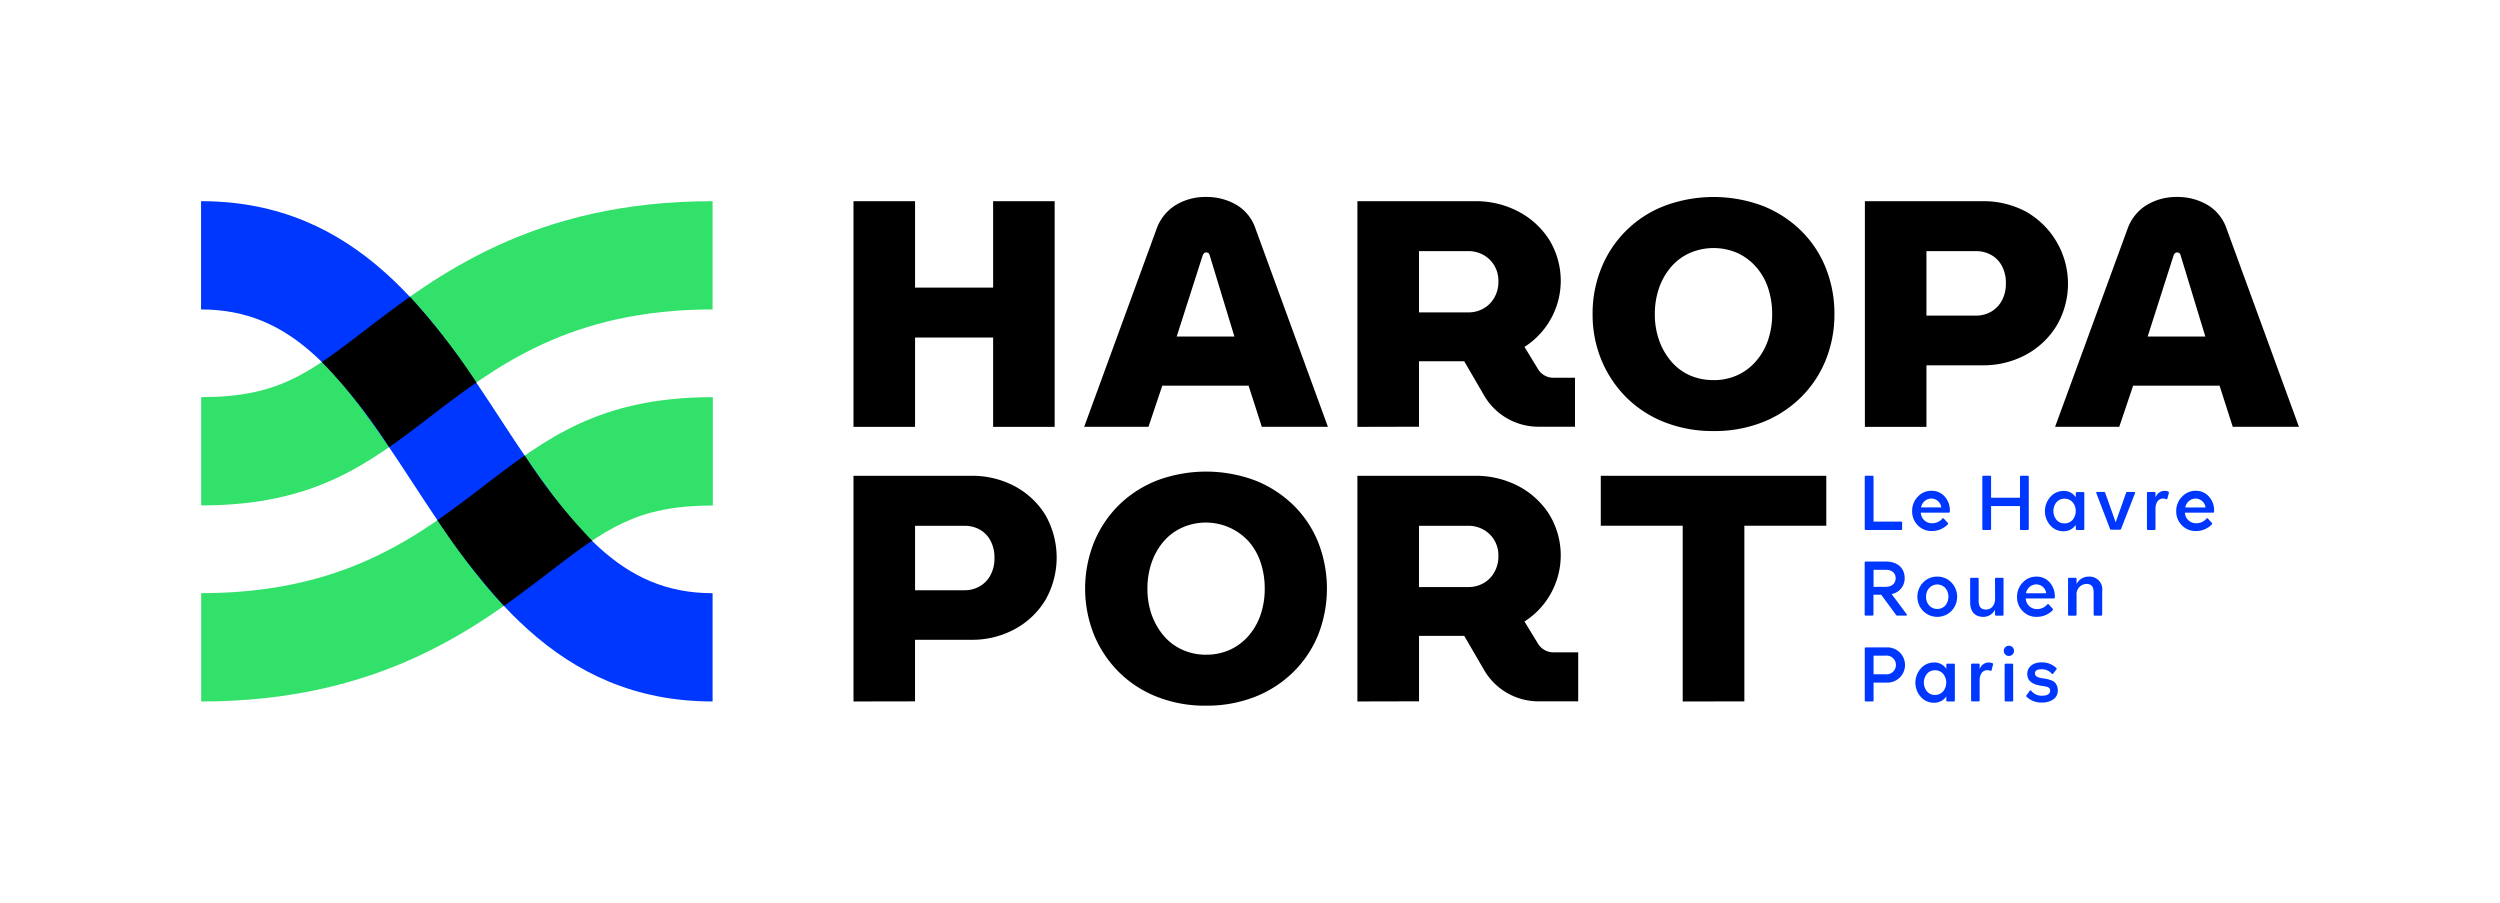
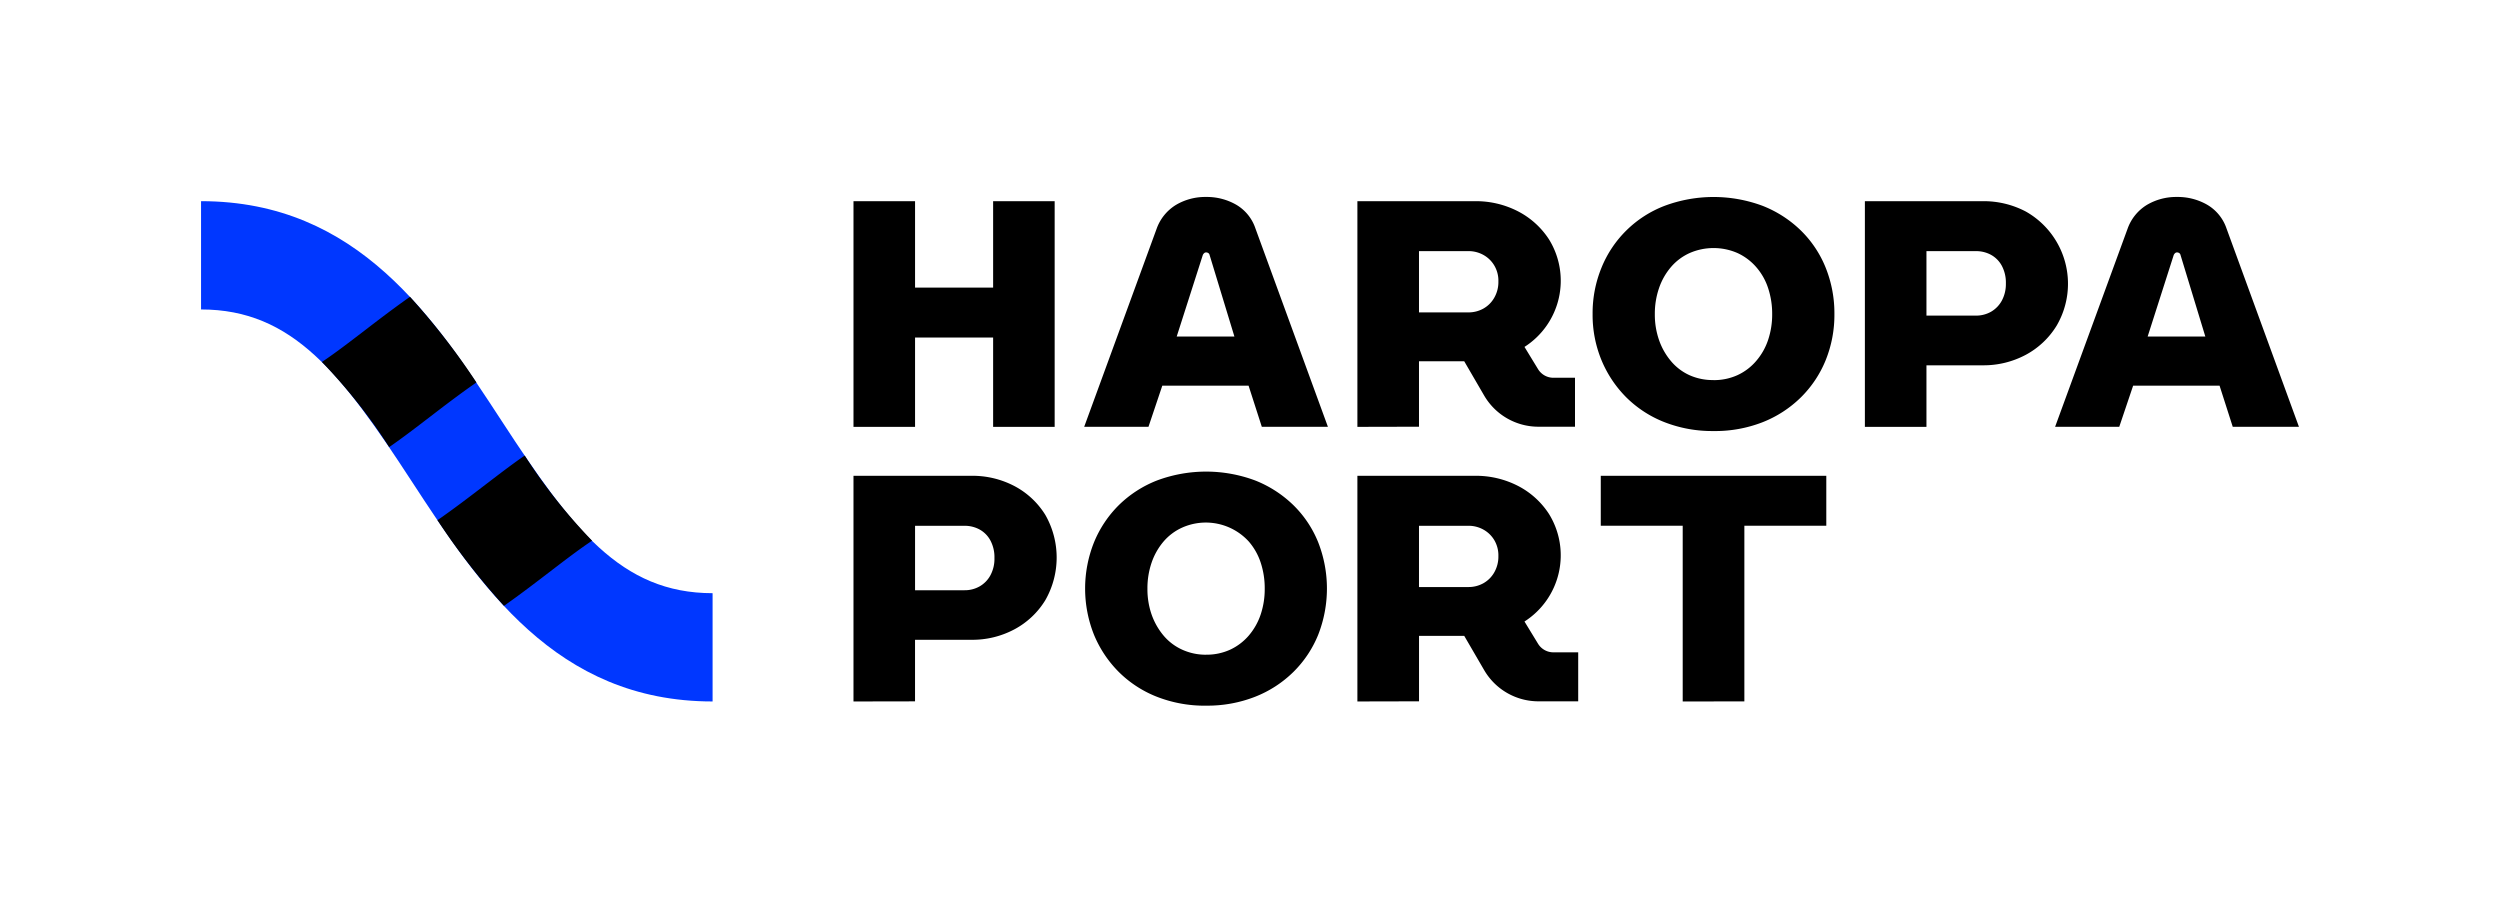
<svg xmlns="http://www.w3.org/2000/svg" width="360.043" height="130" viewBox="0 0 360.043 130">
  <defs>
    <clipPath id="clip-path">
      <path fill="none" d="M0 0h360.043v130H0z" />
    </clipPath>
  </defs>
  <g clip-path="url(#clip-path)">
-     <path d="M28.972 57.196V72.79c16.279 0 24.028-5.929 33-12.8C71.4 52.765 82.1 44.564 102.625 44.564V28.972c-25.844 0-39.896 10.78-50.173 18.646-8.037 6.2-12.488 9.578-23.48 9.578m40.68 12.812c-9.432 7.225-20.114 15.416-40.676 15.416v15.6c25.843 0 39.9-10.782 50.172-18.646 8.073-6.185 12.52-9.578 23.512-9.578V57.2c-16.292 0-24.037 5.934-33.009 12.812" fill="#32e169" />
    <path d="M102.625 101.023V85.429c-13.227 0-20.279-9.327-30.3-24.689-9.719-14.888-20.73-31.768-43.371-31.768v15.594c13.227 0 20.283 9.327 30.3 24.694 9.733 14.887 20.744 31.763 43.367 31.763" fill="#0037ff" />
    <path d="M75.568 65.606c-1.984 1.368-3.923 2.869-5.929 4.4-2.116 1.619-4.3 3.289-6.636 4.908a99.071 99.071 0 0 0 9.578 12.338c2.372-1.669 4.538-3.33 6.559-4.876 2.249-1.724 4.219-3.229 6.126-4.506a80.175 80.175 0 0 1-9.7-12.265M59.043 42.746c-2.372 1.665-4.538 3.325-6.554 4.871-2.253 1.729-4.219 3.234-6.126 4.511a80.448 80.448 0 0 1 9.688 12.26c1.984-1.368 3.923-2.864 5.929-4.4 2.116-1.624 4.3-3.293 6.632-4.908a99.078 99.078 0 0 0-9.569-12.334" />
-     <path d="M269.665 68.516a.141.141 0 0 1 .159.121.146.146 0 0 1 0 .034v6.449h3.959a.141.141 0 0 1 .159.121.146.146 0 0 1 0 .034v.894a.141.141 0 0 1-.126.156.14.14 0 0 1-.034 0h-5.067a.141.141 0 0 1-.16-.155v-7.5a.142.142 0 0 1 .16-.155Zm6.532 3.015a2.605 2.605 0 0 1 1.975-.848 2.454 2.454 0 0 1 1.9.826 2.983 2.983 0 0 1 .743 2.084v.082a.141.141 0 0 1-.126.155h-4.063a1.6 1.6 0 0 0 1.6 1.528 1.942 1.942 0 0 0 1.505-.666.223.223 0 0 1 .123-.068.218.218 0 0 1 .1.068l.552.607a.263.263 0 0 1 .059.1.272.272 0 0 1-.059.128 3.148 3.148 0 0 1-2.312.949 2.691 2.691 0 0 1-2-.826 2.8 2.8 0 0 1-.812-2.043 2.9 2.9 0 0 1 .812-2.075m3.384 1.546a1.446 1.446 0 0 0-1.409-1.277 1.523 1.523 0 0 0-1.5 1.277Zm5.909-4.406a.141.141 0 0 1 .126-.155h.977a.141.141 0 0 1 .16.155v3.006h4.164v-3.006a.141.141 0 0 1 .125-.156.144.144 0 0 1 .034 0h.949a.141.141 0 0 1 .155.126.151.151 0 0 1 0 .029v7.5a.141.141 0 0 1-.126.155h-.977a.141.141 0 0 1-.159-.121.146.146 0 0 1 0-.034v-3.284h-4.164v3.284a.141.141 0 0 1-.125.156.143.143 0 0 1-.034 0h-.949a.141.141 0 0 1-.155-.126.151.151 0 0 1 0-.029Zm11.672 2.026a2.076 2.076 0 0 1 1.792.912v-.584a.146.146 0 0 1 .131-.16h.941a.141.141 0 0 1 .155.16v5.145a.141.141 0 0 1-.126.155h-.941a.141.141 0 0 1-.159-.121.146.146 0 0 1 0-.034v-.573a2.111 2.111 0 0 1-1.792.912 2.472 2.472 0 0 1-1.875-.839 3.083 3.083 0 0 1 0-4.1 2.486 2.486 0 0 1 1.875-.867m-.985 4.164a1.492 1.492 0 0 0 1.154.511 1.519 1.519 0 0 0 1.163-.511 2.011 2.011 0 0 0 0-2.541 1.515 1.515 0 0 0-1.163-.506 1.487 1.487 0 0 0-1.154.506 2.011 2.011 0 0 0 0 2.541m5.855-4.017h.971a.2.2 0 0 1 .182.123l1.51 4.246 1.5-4.246a.2.2 0 0 1 .182-.123h.958c.128 0 .137.068.146.114a.163.163 0 0 1 0 .068l-2.007 5.136a.187.187 0 0 1-.182.123h-1.226a.187.187 0 0 1-.182-.123l-1.975-5.145a.148.148 0 0 1 0-.082.1.1 0 0 1 0-.055.145.145 0 0 1 .123-.036m10.226-.068a.155.155 0 0 1 .1.193.07.07 0 0 1 0 .012l-.214.812c-.023.1-.091.137-.205.078a1.033 1.033 0 0 0-.392-.078c-.689 0-1.117.552-1.117 1.514v2.855a.141.141 0 0 1-.125.156.143.143 0 0 1-.034 0h-.912a.141.141 0 0 1-.159-.121.139.139 0 0 1 0-.034v-5.157a.146.146 0 0 1 .131-.16h.941a.146.146 0 0 1 .16.131.151.151 0 0 1 0 .029v.675a1.368 1.368 0 0 1 1.3-1 1.525 1.525 0 0 1 .534.1m1.991.744a2.605 2.605 0 0 1 1.975-.848 2.448 2.448 0 0 1 1.893.826 2.988 2.988 0 0 1 .748 2.084v.082a.141.141 0 0 1-.16.155h-4.046a1.6 1.6 0 0 0 1.6 1.528 1.931 1.931 0 0 0 1.5-.666.258.258 0 0 1 .123-.068.231.231 0 0 1 .1.068l.552.607a.243.243 0 0 1 .055.1.264.264 0 0 1-.055.128 3.157 3.157 0 0 1-2.312.949 2.678 2.678 0 0 1-2-.826 2.8 2.8 0 0 1-.816-2.043 2.909 2.909 0 0 1 .835-2.075m3.384 1.546a1.45 1.45 0 0 0-1.409-1.277 1.523 1.523 0 0 0-1.5 1.277Zm-44.376 15.58a.219.219 0 0 1-.192-.1l-2.135-2.91h-1.117v2.855a.141.141 0 0 1-.125.156.144.144 0 0 1-.034 0h-.949a.141.141 0 0 1-.159-.121.146.146 0 0 1 0-.034v-7.476a.141.141 0 0 1 .126-.156.139.139 0 0 1 .034 0h2.9c1.683 0 2.7.949 2.7 2.381a2.281 2.281 0 0 1-1.875 2.3l2.167 2.91c.078.1.032.192-.091.192Zm-3.43-6.6v2.458h1.715c.912 0 1.464-.483 1.464-1.241s-.529-1.218-1.464-1.218Zm9.172.984a2.767 2.767 0 0 1 2.043.848 2.965 2.965 0 0 1 0 4.1 2.873 2.873 0 0 1-4.063.014l-.014-.014a2.951 2.951 0 0 1 0-4.1 2.735 2.735 0 0 1 2.034-.848m-1.154 4.155a1.508 1.508 0 0 0 1.154.5 1.539 1.539 0 0 0 1.163-.5 2 2 0 0 0 0-2.518 1.582 1.582 0 0 0-2.237-.08 1.509 1.509 0 0 0-.08.08 1.823 1.823 0 0 0-.456 1.268 1.79 1.79 0 0 0 .456 1.251Zm9.474-3.824a.141.141 0 0 1 .121-.159.143.143 0 0 1 .034 0h.912a.141.141 0 0 1 .16.16v5.136a.141.141 0 0 1-.125.156.143.143 0 0 1-.034 0h-.912a.141.141 0 0 1-.155-.155V87.8a1.879 1.879 0 0 1-1.7 1.04c-1.081 0-1.884-.643-1.884-2.1v-3.366a.141.141 0 0 1 .16-.16h.912a.141.141 0 0 1 .156.125.146.146 0 0 1 0 .034v3.147c0 .912.365 1.263 1.054 1.263s1.218-.483 1.309-1.4Zm3.994.518a2.605 2.605 0 0 1 1.975-.848 2.459 2.459 0 0 1 1.9.826 3.005 3.005 0 0 1 .743 2.084v.082a.141.141 0 0 1-.125.156.143.143 0 0 1-.034 0h-4.027a1.6 1.6 0 0 0 1.6 1.528 1.931 1.931 0 0 0 1.5-.666.258.258 0 0 1 .123-.068.234.234 0 0 1 .1.068l.552.607a.244.244 0 0 1 .055.1.265.265 0 0 1-.055.128 3.157 3.157 0 0 1-2.312.949 2.678 2.678 0 0 1-2-.826 2.8 2.8 0 0 1-.816-2.043 2.911 2.911 0 0 1 .816-2.075m3.384 1.546a1.45 1.45 0 0 0-1.409-1.277 1.524 1.524 0 0 0-1.5 1.277Zm8.061-.307v3.375a.141.141 0 0 1-.125.156.144.144 0 0 1-.034 0h-.912a.141.141 0 0 1-.16-.155v-3.152c0-.912-.347-1.263-1.058-1.263a1.477 1.477 0 0 0-1.4 1.628v2.787a.141.141 0 0 1-.125.156.144.144 0 0 1-.034 0h-.912a.141.141 0 0 1-.155-.126.162.162 0 0 1 0-.029v-5.136a.141.141 0 0 1 .155-.16h.912a.141.141 0 0 1 .16.16v.734a1.921 1.921 0 0 1 1.738-1.063 1.827 1.827 0 0 1 1.952 2.089m-31.104 8.103a2.539 2.539 0 1 1 0 5.067h-1.824v2.563a.141.141 0 0 1-.125.156.143.143 0 0 1-.034 0h-.949a.141.141 0 0 1-.16-.155v-7.476a.141.141 0 0 1 .125-.156.143.143 0 0 1 .034 0Zm-.1 3.872a1.351 1.351 0 1 0 0-2.686h-1.724v2.686Zm6.955-1.705a2.075 2.075 0 0 1 1.8.912v-.58a.141.141 0 0 1 .16-.16h.912a.141.141 0 0 1 .156.125.146.146 0 0 1 0 .034v5.136a.141.141 0 0 1-.126.155h-.943a.141.141 0 0 1-.159-.121.139.139 0 0 1 0-.034v-.575a2.116 2.116 0 0 1-1.8.912 2.463 2.463 0 0 1-1.87-.839 3.069 3.069 0 0 1 0-4.1 2.477 2.477 0 0 1 1.87-.857m-.981 4.164a1.492 1.492 0 0 0 1.154.511 1.519 1.519 0 0 0 1.163-.511 2.011 2.011 0 0 0 0-2.541 1.515 1.515 0 0 0-1.163-.506 1.487 1.487 0 0 0-1.154.506 2.011 2.011 0 0 0 0 2.541m9.41-4.072a.16.16 0 0 1 .1.2l-.214.812c-.023.1-.087.137-.2.078a1.077 1.077 0 0 0-.4-.078c-.689 0-1.117.552-1.117 1.514v2.832a.141.141 0 0 1-.125.156.143.143 0 0 1-.034 0h-.912a.141.141 0 0 1-.16-.155v-5.129a.141.141 0 0 1 .16-.16h.912a.141.141 0 0 1 .16.12.146.146 0 0 1 0 .039v.675a1.368 1.368 0 0 1 1.3-1 1.509 1.509 0 0 1 .529.1m1.648-1.787a.737.737 0 1 1 0 .023v-.023m.283 7.3a.141.141 0 0 1-.159-.121.146.146 0 0 1 0-.034v-5.131a.146.146 0 0 1 .131-.16h.941a.141.141 0 0 1 .155.16v5.136a.141.141 0 0 1-.126.155h-.025Zm2.991-.679a.141.141 0 0 1-.015-.2l.015-.015.456-.634c.068-.1.146-.1.228 0a1.893 1.893 0 0 0 1.592.7c.666 0 1.127-.237 1.127-.725s-.351-.575-1.286-.707c-1.368-.2-2.011-.771-2.011-1.706s.757-1.66 2.034-1.66a2.96 2.96 0 0 1 2.157.812.151.151 0 0 1 0 .213l-.456.588a.137.137 0 0 1-.191.033.141.141 0 0 1-.033-.033 1.825 1.825 0 0 0-1.446-.62c-.643 0-.958.192-.958.584s.315.6 1.159.725a4.8 4.8 0 0 1 1.163.269 1.944 1.944 0 0 1 .511.283 1.628 1.628 0 0 1 .456 1.154 1.519 1.519 0 0 1-.643 1.318 2.737 2.737 0 0 1-1.615.456 3.019 3.019 0 0 1-2.244-.839" fill="#0037ff" />
    <path d="M268.575 61.474v-32.5h16.949a13.017 13.017 0 0 1 6.221 1.487 11.946 11.946 0 0 1 4.542 16.271q-.053.1-.109.19a11.657 11.657 0 0 1-4.433 4.178 12.875 12.875 0 0 1-6.221 1.51h-8.082v8.867Zm8.867-16.021h7.12a4.337 4.337 0 0 0 2.18-.556 4.109 4.109 0 0 0 1.555-1.6 5.045 5.045 0 0 0 .584-2.486 5.138 5.138 0 0 0-.584-2.531 3.9 3.9 0 0 0-1.555-1.578 4.46 4.46 0 0 0-2.18-.534h-7.12ZM122.917 61.474V28.972h8.867v12.443h11.243V28.972h8.862v32.5h-8.862v-12.86h-11.243v12.862Zm33.223-.003 10.445-28.557a6.638 6.638 0 0 1 2.787-3.412 8.265 8.265 0 0 1 4.319-1.136 8.5 8.5 0 0 1 4.338 1.113 6.248 6.248 0 0 1 2.764 3.389l10.449 28.6h-9.519l-1.907-5.929h-12.424l-1.993 5.932Zm13.323-13h8.315l-3.576-11.749a.456.456 0 0 0-.187-.278.585.585 0 0 0-.324-.091.4.4 0 0 0-.255.091.81.81 0 0 0-.21.278Zm26.025 13.004v-32.5h16.917a13.164 13.164 0 0 1 6.221 1.464 11.707 11.707 0 0 1 4.456 4.037 11.309 11.309 0 0 1-3.53 15.485l1.948 3.193a2.59 2.59 0 0 0 2.212 1.25h3.115v7.05h-5.268a9.045 9.045 0 0 1-7.818-4.493l-2.869-4.935h-6.513v9.428Zm8.871-16.484h7.115a4.361 4.361 0 0 0 2.135-.537 4.106 4.106 0 0 0 1.578-1.555 4.525 4.525 0 0 0 .607-2.367 4.282 4.282 0 0 0-.607-2.322 4.173 4.173 0 0 0-1.578-1.51 4.361 4.361 0 0 0-2.135-.534h-7.115Zm42.418 17.086a18.86 18.86 0 0 1-7.061-1.277 16.132 16.132 0 0 1-5.5-3.571 16.522 16.522 0 0 1-3.576-5.364 17.053 17.053 0 0 1-1.277-6.641 17.237 17.237 0 0 1 1.277-6.664 15.964 15.964 0 0 1 9.077-8.912 20.208 20.208 0 0 1 14.139 0 16.556 16.556 0 0 1 5.5 3.549 15.657 15.657 0 0 1 3.576 5.364 17.572 17.572 0 0 1 1.254 6.664 17.384 17.384 0 0 1-1.254 6.641 15.961 15.961 0 0 1-3.576 5.364 16.42 16.42 0 0 1-5.5 3.571 18.808 18.808 0 0 1-7.079 1.277m0-7.334a8.143 8.143 0 0 0 3.457-.721 7.83 7.83 0 0 0 2.691-2.043 8.97 8.97 0 0 0 1.719-3.042 11.494 11.494 0 0 0 .579-3.713 11.706 11.706 0 0 0-.579-3.717 8.721 8.721 0 0 0-1.719-3.042 8 8 0 0 0-2.691-2.021 8.612 8.612 0 0 0-6.9 0 7.7 7.7 0 0 0-2.691 2.021 9.254 9.254 0 0 0-1.719 3.042 11.331 11.331 0 0 0-.6 3.736 11.135 11.135 0 0 0 .6 3.713 9.543 9.543 0 0 0 1.719 3.042 7.547 7.547 0 0 0 2.691 2.043 8.208 8.208 0 0 0 3.439.693Zm49.192 6.727 10.449-28.557a6.611 6.611 0 0 1 2.782-3.412 8.279 8.279 0 0 1 4.319-1.136 8.513 8.513 0 0 1 4.342 1.113 6.289 6.289 0 0 1 2.782 3.389l10.446 28.603h-9.533l-1.9-5.929h-12.448l-2 5.929Zm13.328-13h8.31l-3.576-11.749a.456.456 0 0 0-.187-.278.585.585 0 0 0-.324-.091.416.416 0 0 0-.255.091.873.873 0 0 0-.21.278Zm-186.38 52.552v-32.5h16.963a13.016 13.016 0 0 1 6.221 1.482 11.575 11.575 0 0 1 4.433 4.132 12.36 12.36 0 0 1 0 12.315 11.613 11.613 0 0 1-4.433 4.178 12.826 12.826 0 0 1-6.221 1.51h-8.1v8.867Zm8.867-16.019h7.12a4.283 4.283 0 0 0 2.18-.556 4.045 4.045 0 0 0 1.555-1.6 5.019 5.019 0 0 0 .579-2.481 5.116 5.116 0 0 0-.584-2.531 3.9 3.9 0 0 0-1.555-1.578 4.461 4.461 0 0 0-2.18-.534h-7.115Zm41.906 16.626a18.88 18.88 0 0 1-7.061-1.277 16.145 16.145 0 0 1-5.5-3.576 16.484 16.484 0 0 1-3.576-5.364 17.954 17.954 0 0 1 0-13.3 16.2 16.2 0 0 1 3.576-5.364 16.363 16.363 0 0 1 5.5-3.553 20.208 20.208 0 0 1 14.139 0 16.637 16.637 0 0 1 5.5 3.553 15.657 15.657 0 0 1 3.578 5.36 18.245 18.245 0 0 1 0 13.3 15.916 15.916 0 0 1-3.576 5.364 16.412 16.412 0 0 1-5.5 3.567 18.812 18.812 0 0 1-7.079 1.286m0-7.339a8.147 8.147 0 0 0 3.457-.716 7.948 7.948 0 0 0 2.7-2.043 9.12 9.12 0 0 0 1.715-3.042 11.492 11.492 0 0 0 .579-3.713 11.74 11.74 0 0 0-.579-3.74 8.83 8.83 0 0 0-1.715-3.042 8.369 8.369 0 0 0-9.578-2.016 7.7 7.7 0 0 0-2.7 2.016 9.386 9.386 0 0 0-1.72 3.042 11.408 11.408 0 0 0-.6 3.74 11.142 11.142 0 0 0 .593 3.708 9.731 9.731 0 0 0 1.72 3.042 7.609 7.609 0 0 0 2.7 2.043 8.169 8.169 0 0 0 3.427.725Zm68.648 6.737v-25.31h-11.8v-7.188h32.479v7.188h-11.8v25.3Zm-46.851-.001v-32.5h16.917a13.23 13.23 0 0 1 6.221 1.46 11.681 11.681 0 0 1 4.456 4.041 11.316 11.316 0 0 1-3.53 15.485l1.948 3.193a2.586 2.586 0 0 0 2.212 1.245h3.576v7.056h-5.724a9.045 9.045 0 0 1-7.818-4.493l-2.869-4.931h-6.513v9.423Zm8.871-16.479h7.115a4.361 4.361 0 0 0 2.135-.534 4.107 4.107 0 0 0 1.578-1.555 4.561 4.561 0 0 0 .607-2.372 4.3 4.3 0 0 0-.607-2.322 4.2 4.2 0 0 0-1.578-1.505 4.361 4.361 0 0 0-2.135-.534h-7.115Z" />
  </g>
</svg>